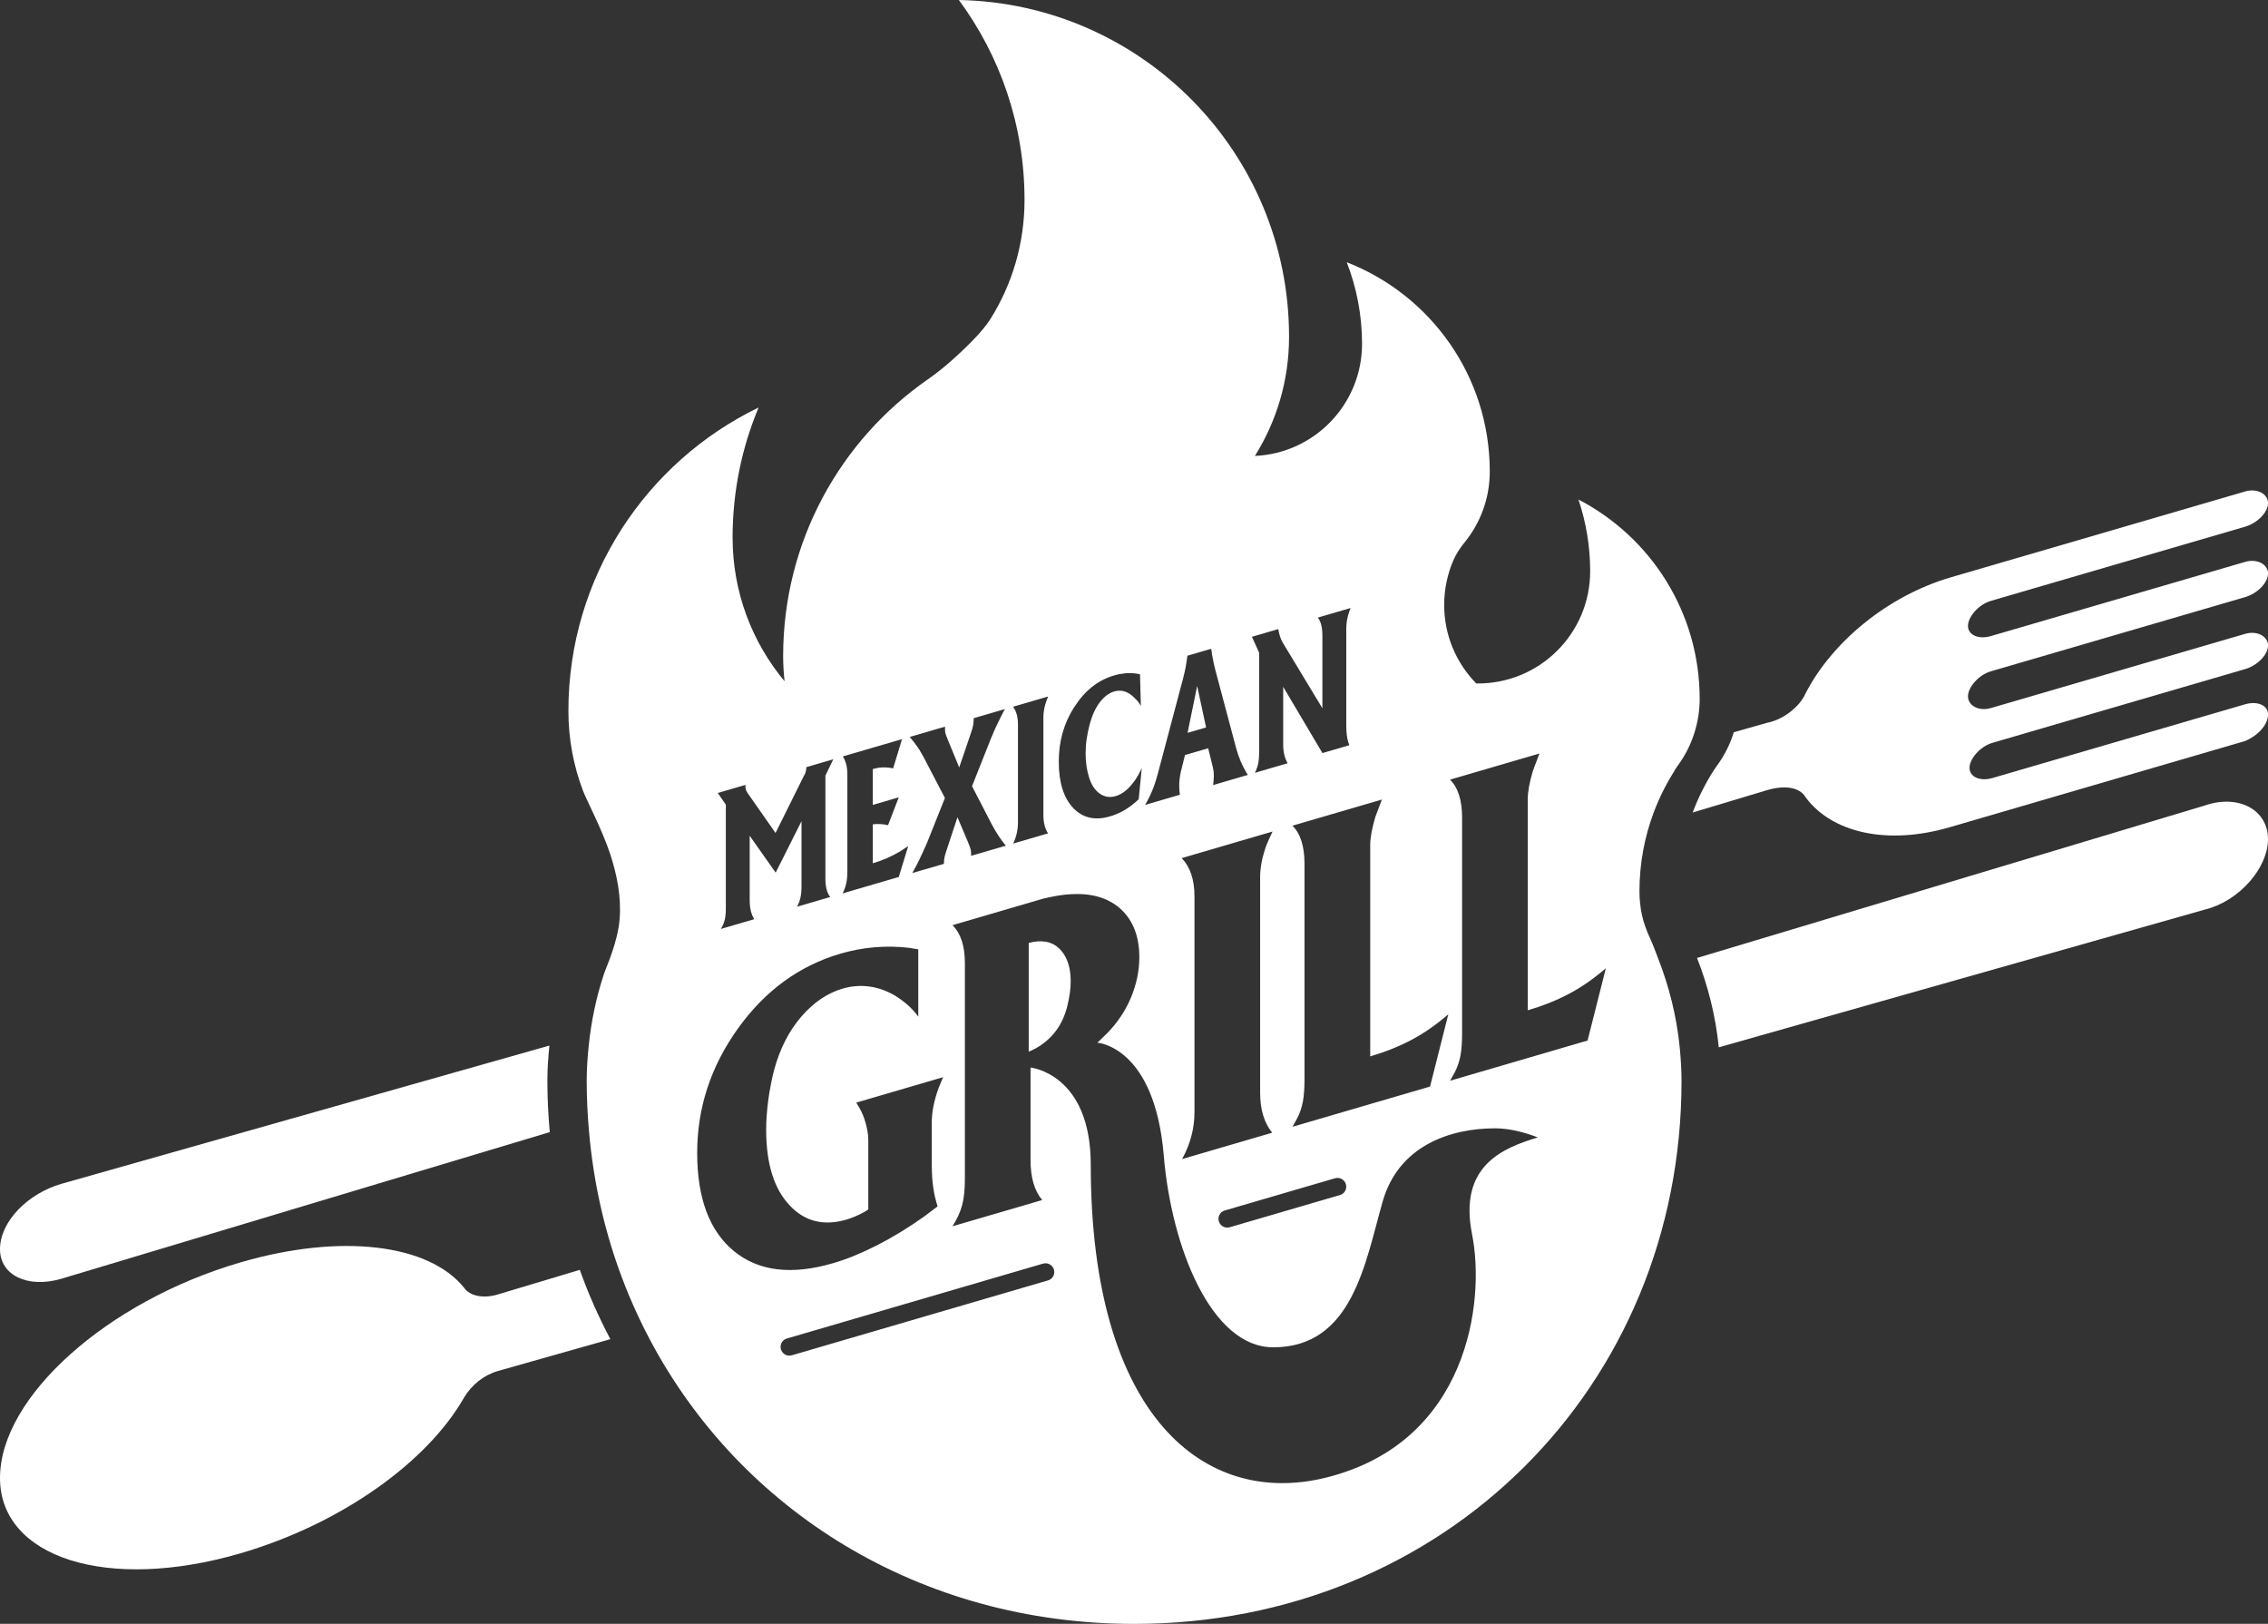
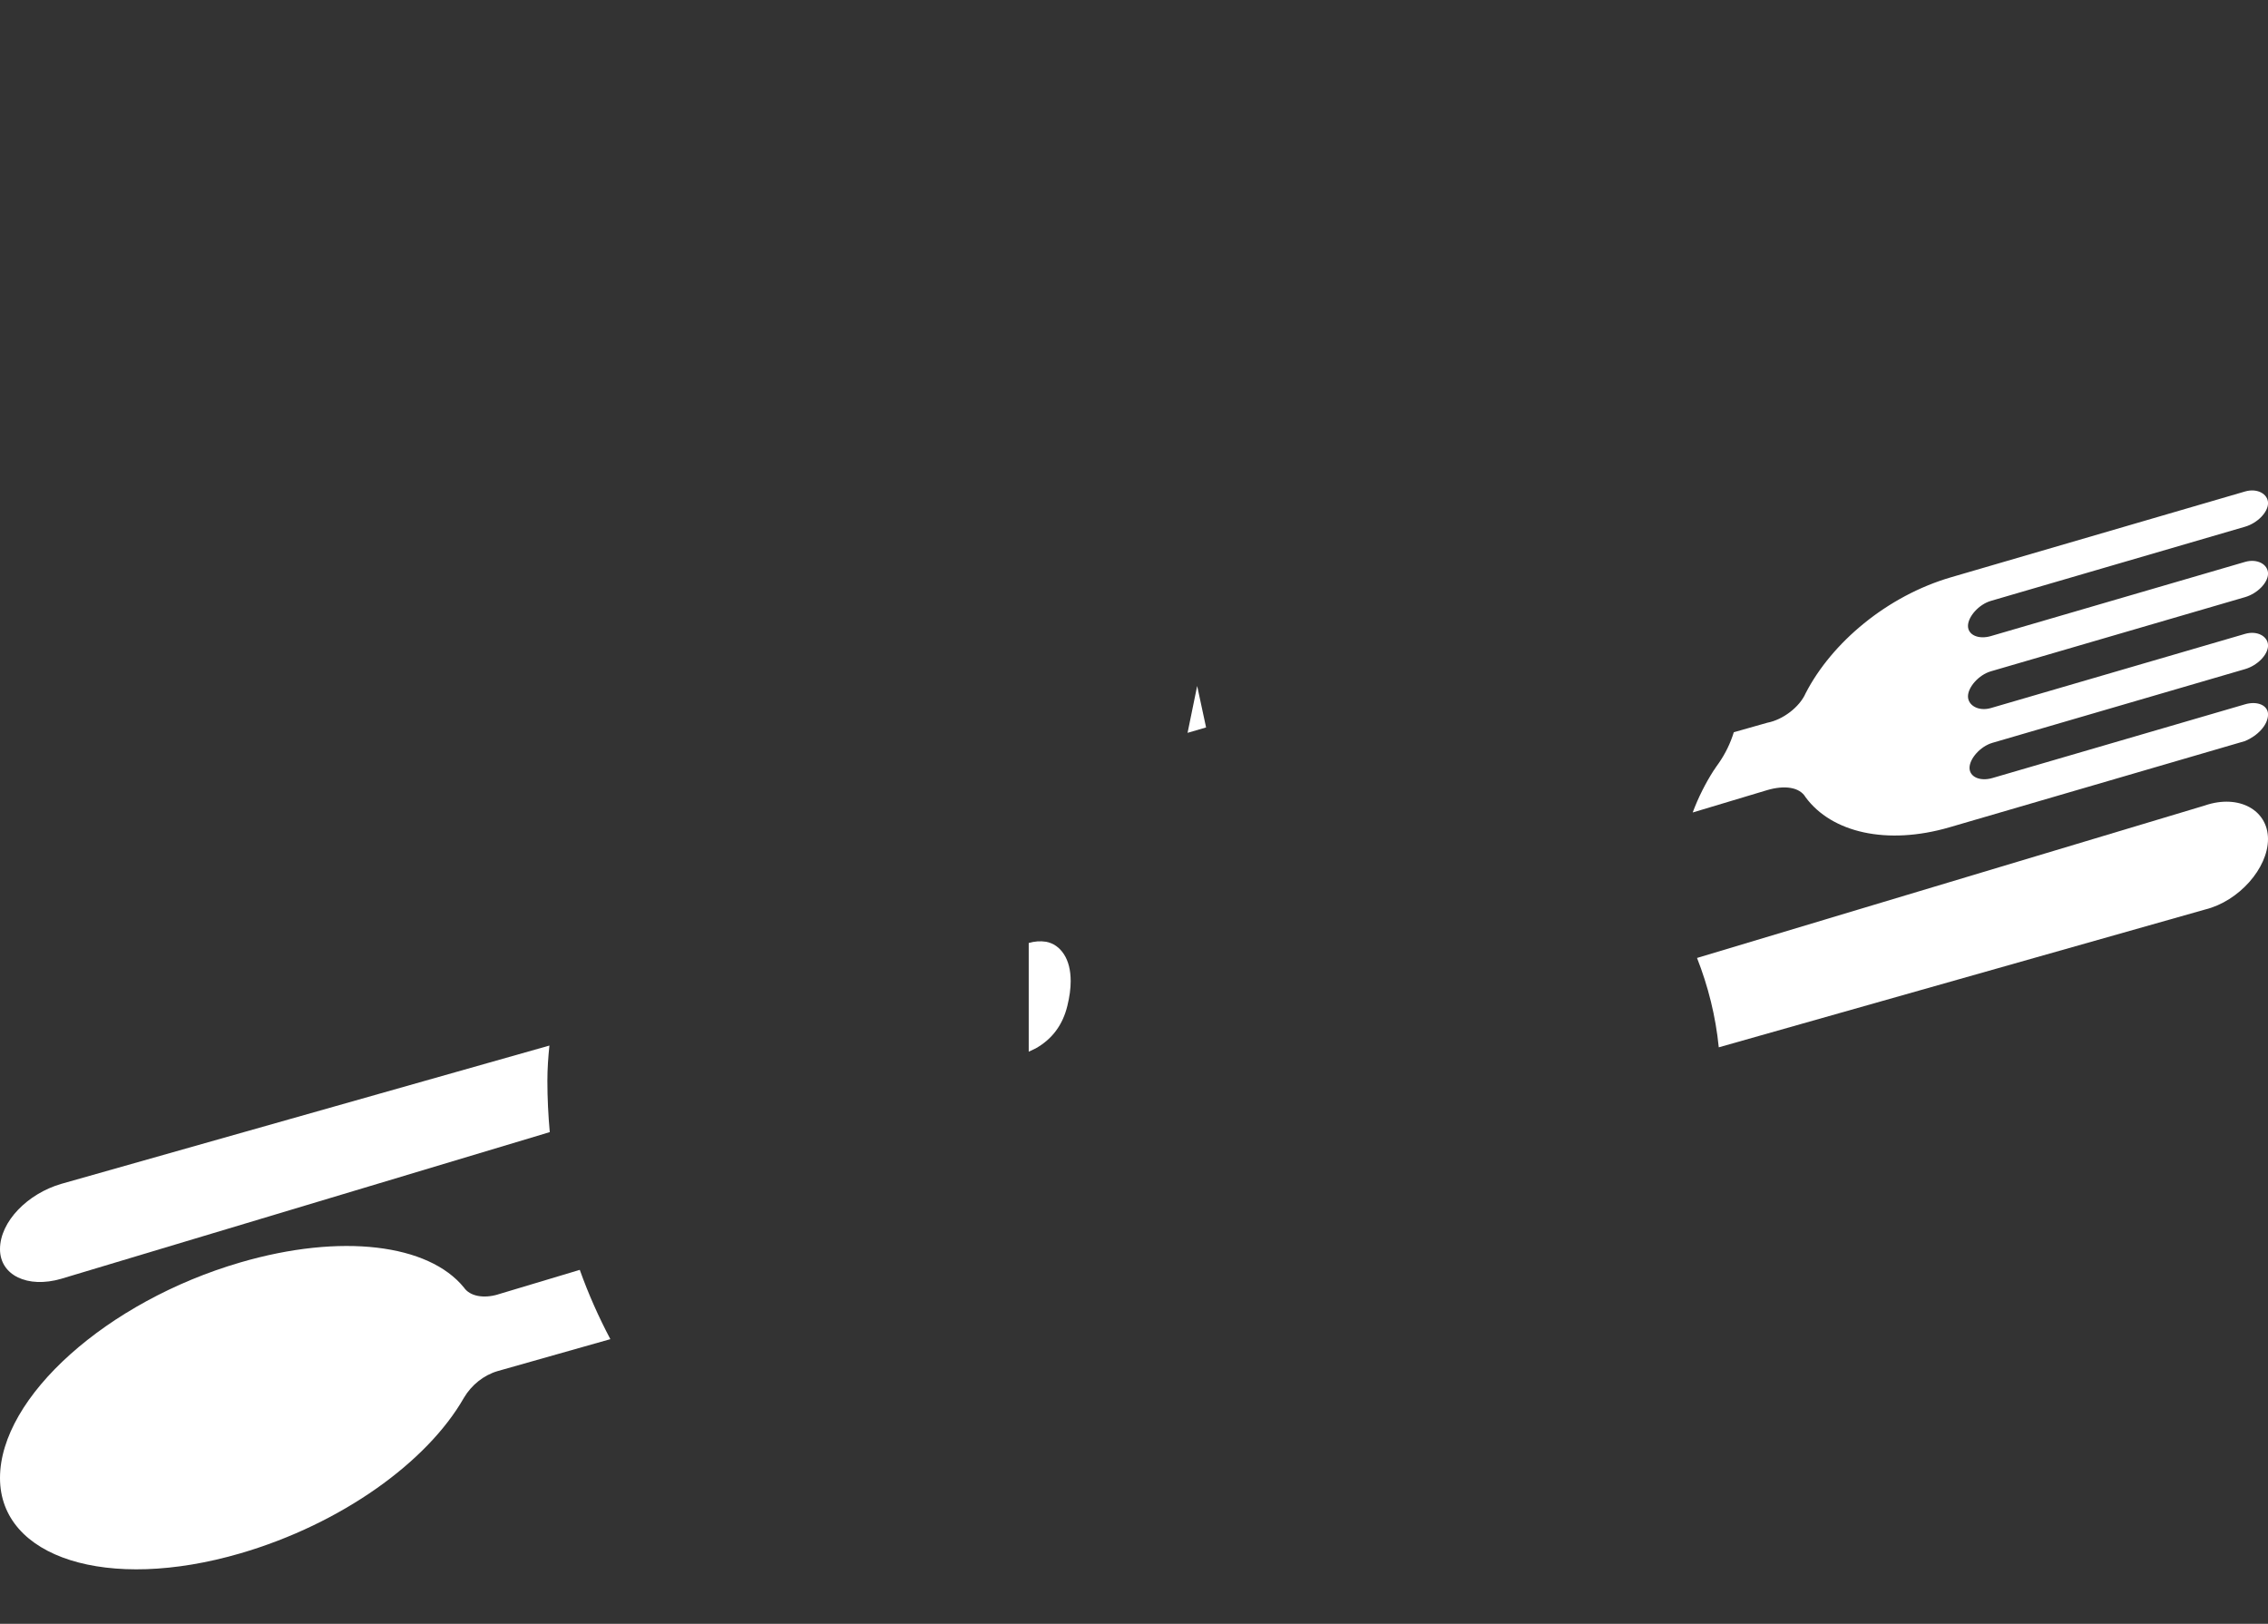
<svg xmlns="http://www.w3.org/2000/svg" id="Layer_1" data-name="Layer 1" viewBox="0 0 600 429.55">
  <rect x="0" y="0" width="600" height="429.55" fill="#333333" stroke="none" />
  <defs>
    <style>
      .cls-1 {
        fill: #fff;
        stroke-width: 0px;
      }
    </style>
  </defs>
  <path class="cls-1" d="M583.39,213.05l-134.44,40.36c2.92,7.45,4.93,15.36,5.75,23.64l128.69-36.46c8.91-2.2,16.61-10.92,16.61-18.62s-7.7-11.93-16.61-8.93Z" />
  <path class="cls-1" d="M131.64,342.45c-3.64,1.06-7.29.51-8.91-1.86-9.32-11.46-32.4-14.44-59.14-6.64C28.36,344.23,0,369.51,0,390.98h0c0,21.06,28.35,30.21,63.59,19.93,26.73-7.8,49.42-24.14,59.14-41.15,2.03-3.43,5.27-5.99,8.91-7.06l29.83-8.45c-3.1-5.87-5.82-11.98-8.09-18.33l-21.74,6.52Z" />
  <path class="cls-1" d="M453.37,203.78c-2.23,3.49-4.1,7.22-5.57,11.15l19.75-5.93c4.46-1.3,8.51-.86,10.13,1.91,6.89,9.33,21.47,12.77,38.08,7.93l78.17-22.81c3.24-1.35,6.08-4.2,6.08-7.04h0c0-2.43-2.84-3.63-6.07-2.68l-66.83,19.5c-3.24.95-6.07-.25-6.07-2.68s2.84-5.69,6.07-6.63l66.83-19.5c3.24-.94,6.07-3.8,6.07-6.23s-2.84-4.03-6.07-3.09l-67.24,19.62c-3.24.94-6.07-.66-6.07-3.09s2.84-5.69,6.07-6.63l67.24-19.62c3.24-.95,6.07-3.8,6.07-6.23s-2.84-4.03-6.07-3.09l-67.24,19.62c-3.24.95-6.07-.25-6.07-2.68s2.84-5.69,6.07-6.63l67.24-19.62c3.24-.95,6.07-3.8,6.07-6.23s-2.84-4.03-6.07-3.09l-77.77,22.69c-17.01,4.96-31.59,17.32-38.48,30.67-1.62,3.71-6.07,7.04-10.13,7.81l-8.88,2.52c-.91,2.94-2.25,5.69-3.97,8.16-.45.64-.91,1.27-1.33,1.93Z" />
  <path class="cls-1" d="M145.36,276.58l-129.15,36.59C7.29,315.77,0,323.16,0,330.45c0,6.89,7.29,10.43,16.2,7.83l129.24-38.8c-.4-4.47-.63-8.99-.63-13.58,0-3.15.22-6.25.54-9.32Z" />
  <g>
    <polygon class="cls-1" points="316.71 181.46 314.17 193.86 319.07 192.43 316.71 181.46" />
    <path class="cls-1" d="M276.69,249.12c-1.48-.23-2.99-.12-4.54.33v28.76l1.83-.87c4.38-2.46,7.18-6.23,8.4-11.3.58-2.38.87-4.53.87-6.45,0-2.95-.6-5.34-1.79-7.17-1.19-1.82-2.78-2.93-4.78-3.31Z" />
-     <path class="cls-1" d="M443.01,203.78c.42-.66.88-1.29,1.33-1.93,1.72-2.47,3.06-5.22,3.97-8.16.86-2.78,1.34-5.73,1.34-8.8,0-22.97-13.01-42.86-32.07-52.75,2,5.96,3.1,12.33,3.1,18.96,0,16.53-13.46,29.88-30.04,29.7h-.1c-5.28-5.42-8.48-12.69-8.48-20.79,0-4.19.87-8.17,2.43-11.79.74-1.7,1.76-3.26,2.93-4.69,4.19-5.12,6.7-11.66,6.7-18.8,0-25.23-15.69-46.74-37.84-55.36,2.6,6.69,4.05,13.96,4.05,21.57,0,15.97-12.56,28.97-28.35,29.67,5.73-9.13,9.04-19.94,9.04-31.53C341.03,40.42,302.12.93,253.67,0c10.91,14.79,17.37,33.08,17.37,52.89,0,11.58-3.3,22.37-9.02,31.5-2.15,3.43-6.76,7.85-10.18,10.9-2.02,1.8-4.14,3.5-6.36,5.05-23.16,16.08-38.3,42.87-38.3,73.24,0,2.24.14,4.45.38,6.63-8.58-10.3-13.75-23.54-13.75-38.01,0-12.2,2.45-23.82,6.88-34.4-29.79,14.41-50.32,44.92-50.32,80.26,0,7.47,1.38,14.61,3.89,21.19.9,2.36,5.1,10.35,7.18,16.71,1.75,5.36,2.94,11.14,2.49,17.05-.48,6.25-3.47,12.58-4.14,14.6-2.02,6.06-3.36,12.42-4.04,18.98-.32,3.07-.54,6.16-.54,9.32,0,4.59.23,9.12.63,13.58,1.13,12.75,3.82,24.96,7.94,36.44,2.28,6.35,4.99,12.46,8.09,18.33,23.91,45.26,71.41,75.31,128.16,75.31,82.06,0,144.82-62.8,144.82-143.65,0-2.99-.2-5.93-.48-8.85-.82-8.28-2.83-16.18-5.75-23.64-.64-1.65-1.23-3.32-1.96-4.92-.97-2.1-1.81-4.26-2.29-6.51-.43-2-.65-4.08-.65-6.21,0-7.34,1.33-14.36,3.76-20.84,1.47-3.93,3.34-7.66,5.57-11.15ZM365.58,211.52l-1.74,4.6c-.9,3.07-1.35,5.52-1.35,7.36v55.97c3.93-1.15,7.55-2.59,10.86-4.34,3.31-1.74,6.58-4.01,9.8-6.79l-4.83,19.11-36.39,10.64,1.25-2.25c.71-1.39,1.21-2.86,1.5-4.42.29-1.56.43-3.56.43-5.99v-56.86c0-4.65-1.06-8.02-3.19-10.13l23.65-6.91ZM312.62,227l24.03-7.03c-.32.68-.68,1.45-1.06,2.3-.39.85-.71,1.68-.97,2.5-.84,2.6-1.25,5.05-1.25,7.33v56.97c0,4.42,1.06,7.95,3.19,10.57l-23.84,6.97c2.19-3.96,3.28-8.11,3.28-12.46v-57.08c0-4.35-1.13-7.71-3.38-10.08ZM324.02,320.21l29.16-8.52c1.48-.44,2.97.68,2.97,2.22,0,1.03-.68,1.94-1.67,2.22l-29.16,8.52c-1.48.43-2.97-.68-2.97-2.22,0-1.03.68-1.93,1.67-2.22ZM338.18,166.43l.15.81c.25,1.13.6,2.07,1.05,2.81l10.46,17.31v-19.31c0-1.68-.25-3-.75-3.96l-.45-.72,8.67-2.53-.37.96c-.52,1.53-.78,3-.78,4.4v25.64c0,1.88.17,3.37.52,4.47l.3.82-7.13,2.08-10.38-17.53v15.34c0,1.94.4,3.57,1.19,4.88l-8.67,2.53c.42-.86.72-1.7.88-2.52.16-.82.24-1.83.24-3.04v-26.2l-1.91-4.22,6.99-2.04ZM306.25,204.87l6.65-25.07c.32-1.2.58-2.3.76-3.29.19-.99.34-2.01.47-3.05l6.28-1.83.15.81.11.87c.3,1.66.59,2.98.86,3.97l5.49,20.62c.65,2.36,1.53,4.48,2.65,6.37l.45.72-9.19,2.68.11-.89c0-.24.01-.5.04-.79.02-.29.04-.52.04-.69,0-.94-.11-1.83-.34-2.67l-1.16-4.69-6.13,1.79-1.08,4.34c-.3,1.29-.45,2.59-.45,3.9,0,.27.01.54.04.82.02.28.04.5.04.67l.11.77-9.23,2.7c1.42-2.33,2.53-5.01,3.32-8.06ZM284.22,187.03c2.74-4.32,6.24-7.1,10.5-8.35.95-.28,1.94-.47,2.97-.57,1.03-.1,2.1-.06,3.19.12l.71.14.22,8.38c-.32-.58-.64-1.04-.93-1.39-.17-.18-.47-.48-.9-.9-1.62-1.57-3.36-2.09-5.23-1.54-1.39.41-2.66,1.37-3.81,2.87-1.15,1.51-2.04,3.48-2.69,5.91-.32,1.24-.58,2.49-.77,3.77-.19,1.28-.28,2.57-.28,3.88,0,2.28.31,4.4.93,6.36.62,1.96,1.57,3.38,2.84,4.25,1.27.87,2.66,1.08,4.18.64,1.79-.52,3.49-1.91,5.08-4.15.77-1.13,1.38-2.23,1.83-3.3l-.82,8.28c-1.44,1.39-3,2.52-4.67,3.38-1.02.5-2,.89-2.95,1.16-3.98,1.16-7.23.4-9.75-2.28-2.52-2.69-3.77-6.76-3.77-12.22s1.37-10.16,4.11-14.47ZM277.3,184.22c-.12.31-.26.65-.41,1.03-.15.38-.27.75-.37,1.12-.32,1.17-.49,2.27-.49,3.31v25.9c0,2.01.41,3.63,1.23,4.87l-9.23,2.7c.85-1.76,1.27-3.62,1.27-5.6v-25.94c0-1.98-.44-3.53-1.31-4.65l9.3-2.72ZM249.99,192.21c0,.8.03,1.35.09,1.63.06.28.3.95.73,2l2.95,7.18,3.06-8.99c.32-.93.54-1.67.63-2.22.1-.55.15-1.16.15-1.83l8.25-2.41-.49.9-.63,1.24c-1.05,2.08-1.88,3.9-2.5,5.46l-5.08,12.8,5.15,9.96c1.3,2.44,2.57,4.36,3.81,5.78l-9.19,2.68c0-.74-.04-1.28-.11-1.63s-.34-1.06-.78-2.13l-2.73-6.44-2.65,8.02c-.42,1.23-.69,2.09-.78,2.57-.1.48-.15,1.06-.15,1.73l-8.37,2.44.41-.77.75-1.37c.45-.87,1-2,1.64-3.4.52-1.13.91-1.99,1.16-2.6l4.67-11.72-5.57-10.69c-.4-.72-.77-1.36-1.1-1.92-.34-.55-.81-1.24-1.44-2.07l-1.2-1.46,9.3-2.72ZM222.98,200.1l15.65-4.57-2.35,7.73c-1.32-.29-2.63-.34-3.92-.16l-1.46.33v9.5l6.87-2.01-2.84,7.37c-.55-.14-1.2-.24-1.94-.29-.75-.05-1.44-.03-2.09.06v10.31c2.52-.74,4.89-1.77,7.13-3.09l2.24-1.46-2.5,8.17-14.87,4.35c.85-1.59,1.27-3.47,1.27-5.65v-25.85c0-1.91-.4-3.49-1.19-4.73ZM197.21,207.64c-.08.79.12,1.52.6,2.19l7.36,10.52,7.47-15.05.34-.65c.22-.57.34-1.14.34-1.71l7.13-2.09-2.09,4.33v27.25c0,2.15.42,3.76,1.27,4.86l-8.78,2.56c.42-.76.73-1.56.91-2.4.19-.84.28-1.9.28-3.17v-17.05l-6.84,13.61-6.87-9.76v17.15c0,1.98.4,3.62,1.2,4.93l-8.82,2.57c.5-.85.84-1.66,1.03-2.44.19-.77.28-1.87.28-3.27v-27.15l-2.13-3.1,7.32-2.14ZM184.44,304.95c0-11.87,3.59-22.82,10.76-32.85,7.18-10.02,16.23-16.64,27.17-19.83,5.92-1.73,11.97-2.25,18.15-1.54l2.41.4v17.81c-1.42-2.02-3.44-3.86-6.08-5.52-2.25-1.33-4.55-2.15-6.9-2.46-2.35-.31-4.68-.12-7,.55-4.05,1.18-7.71,3.65-10.95,7.41-3.25,3.75-5.65,8.44-7.19,14.05-.19.65-.47,1.85-.82,3.61-.35,1.76-.59,3.18-.72,4.25-.39,2.92-.58,5.59-.58,8.02,0,9,2.09,15.69,6.27,20.07,3.99,4.22,8.98,5.45,14.96,3.7,1.35-.39,2.83-1.01,4.44-1.85l.77-.45.58-.39v-18.36c0-1.62-.35-3.51-1.06-5.66-.26-.74-.53-1.39-.82-1.97s-.72-1.34-1.3-2.27l22.97-6.72-1.16,2.77c-1.22,3.38-1.83,6.4-1.83,9.06v11.61c0,4.13.52,7.7,1.54,10.72l-3.57,2.7c-4.25,3.01-8.43,5.56-12.55,7.65-4.12,2.09-7.95,3.65-11.49,4.68-11,3.22-19.75,2.16-26.25-3.16-6.5-5.33-9.75-14-9.75-26.02ZM277.24,338.71l-67.77,19.81c-1.48.44-2.97-.68-2.97-2.22,0-1.03.68-1.94,1.67-2.22l67.77-19.81c1.48-.43,2.97.68,2.97,2.22,0,1.03-.68,1.93-1.67,2.22ZM389.43,326.5c3.55,17.69-.94,55.1-38.73,64.4-31.89,7.85-62.14-16.03-62.14-82.78,0-24.13-15.93-25.72-15.93-25.72v24.45c0,4.65,1.03,8.18,3.09,10.6l-23.74,6.94c1.22-1.91,2.08-3.78,2.56-5.62.48-1.84.72-4.12.72-6.85v-57.19c0-4.5-1.09-7.83-3.28-9.99l23.94-7c1.7-.43,4.34-.9,4.73-.94,3.22-.42,6.03-.4,8.45.08,2.41.47,4.55,1.4,6.42,2.77,3.92,3.06,5.89,7.57,5.89,13.55,0,3.54-.72,7.07-2.17,10.59-1.45,3.52-3.59,6.73-6.42,9.62l-2.51,2.42s15.16.92,17.57,29.89c2.01,24.17,12.54,50.69,28.96,50.69,21.02,0,24.32-22.42,28.96-38.62,4.21-14.67,17.76-19.31,29.71-19.31,3.84,0,7.96,1.09,11.33,2.41-9.2,2.77-21.05,7.45-17.4,25.63ZM420.01,275.25l-36.39,10.64,1.25-2.25c.71-1.39,1.21-2.86,1.5-4.42.29-1.56.43-3.56.43-5.99v-56.86c0-4.65-1.06-8.02-3.19-10.13l23.65-6.91-1.74,4.6c-.9,3.06-1.35,5.52-1.35,7.36v55.97c3.93-1.15,7.54-2.59,10.86-4.34,3.31-1.74,6.58-4.01,9.8-6.79l-4.83,19.11Z" />
  </g>
</svg>